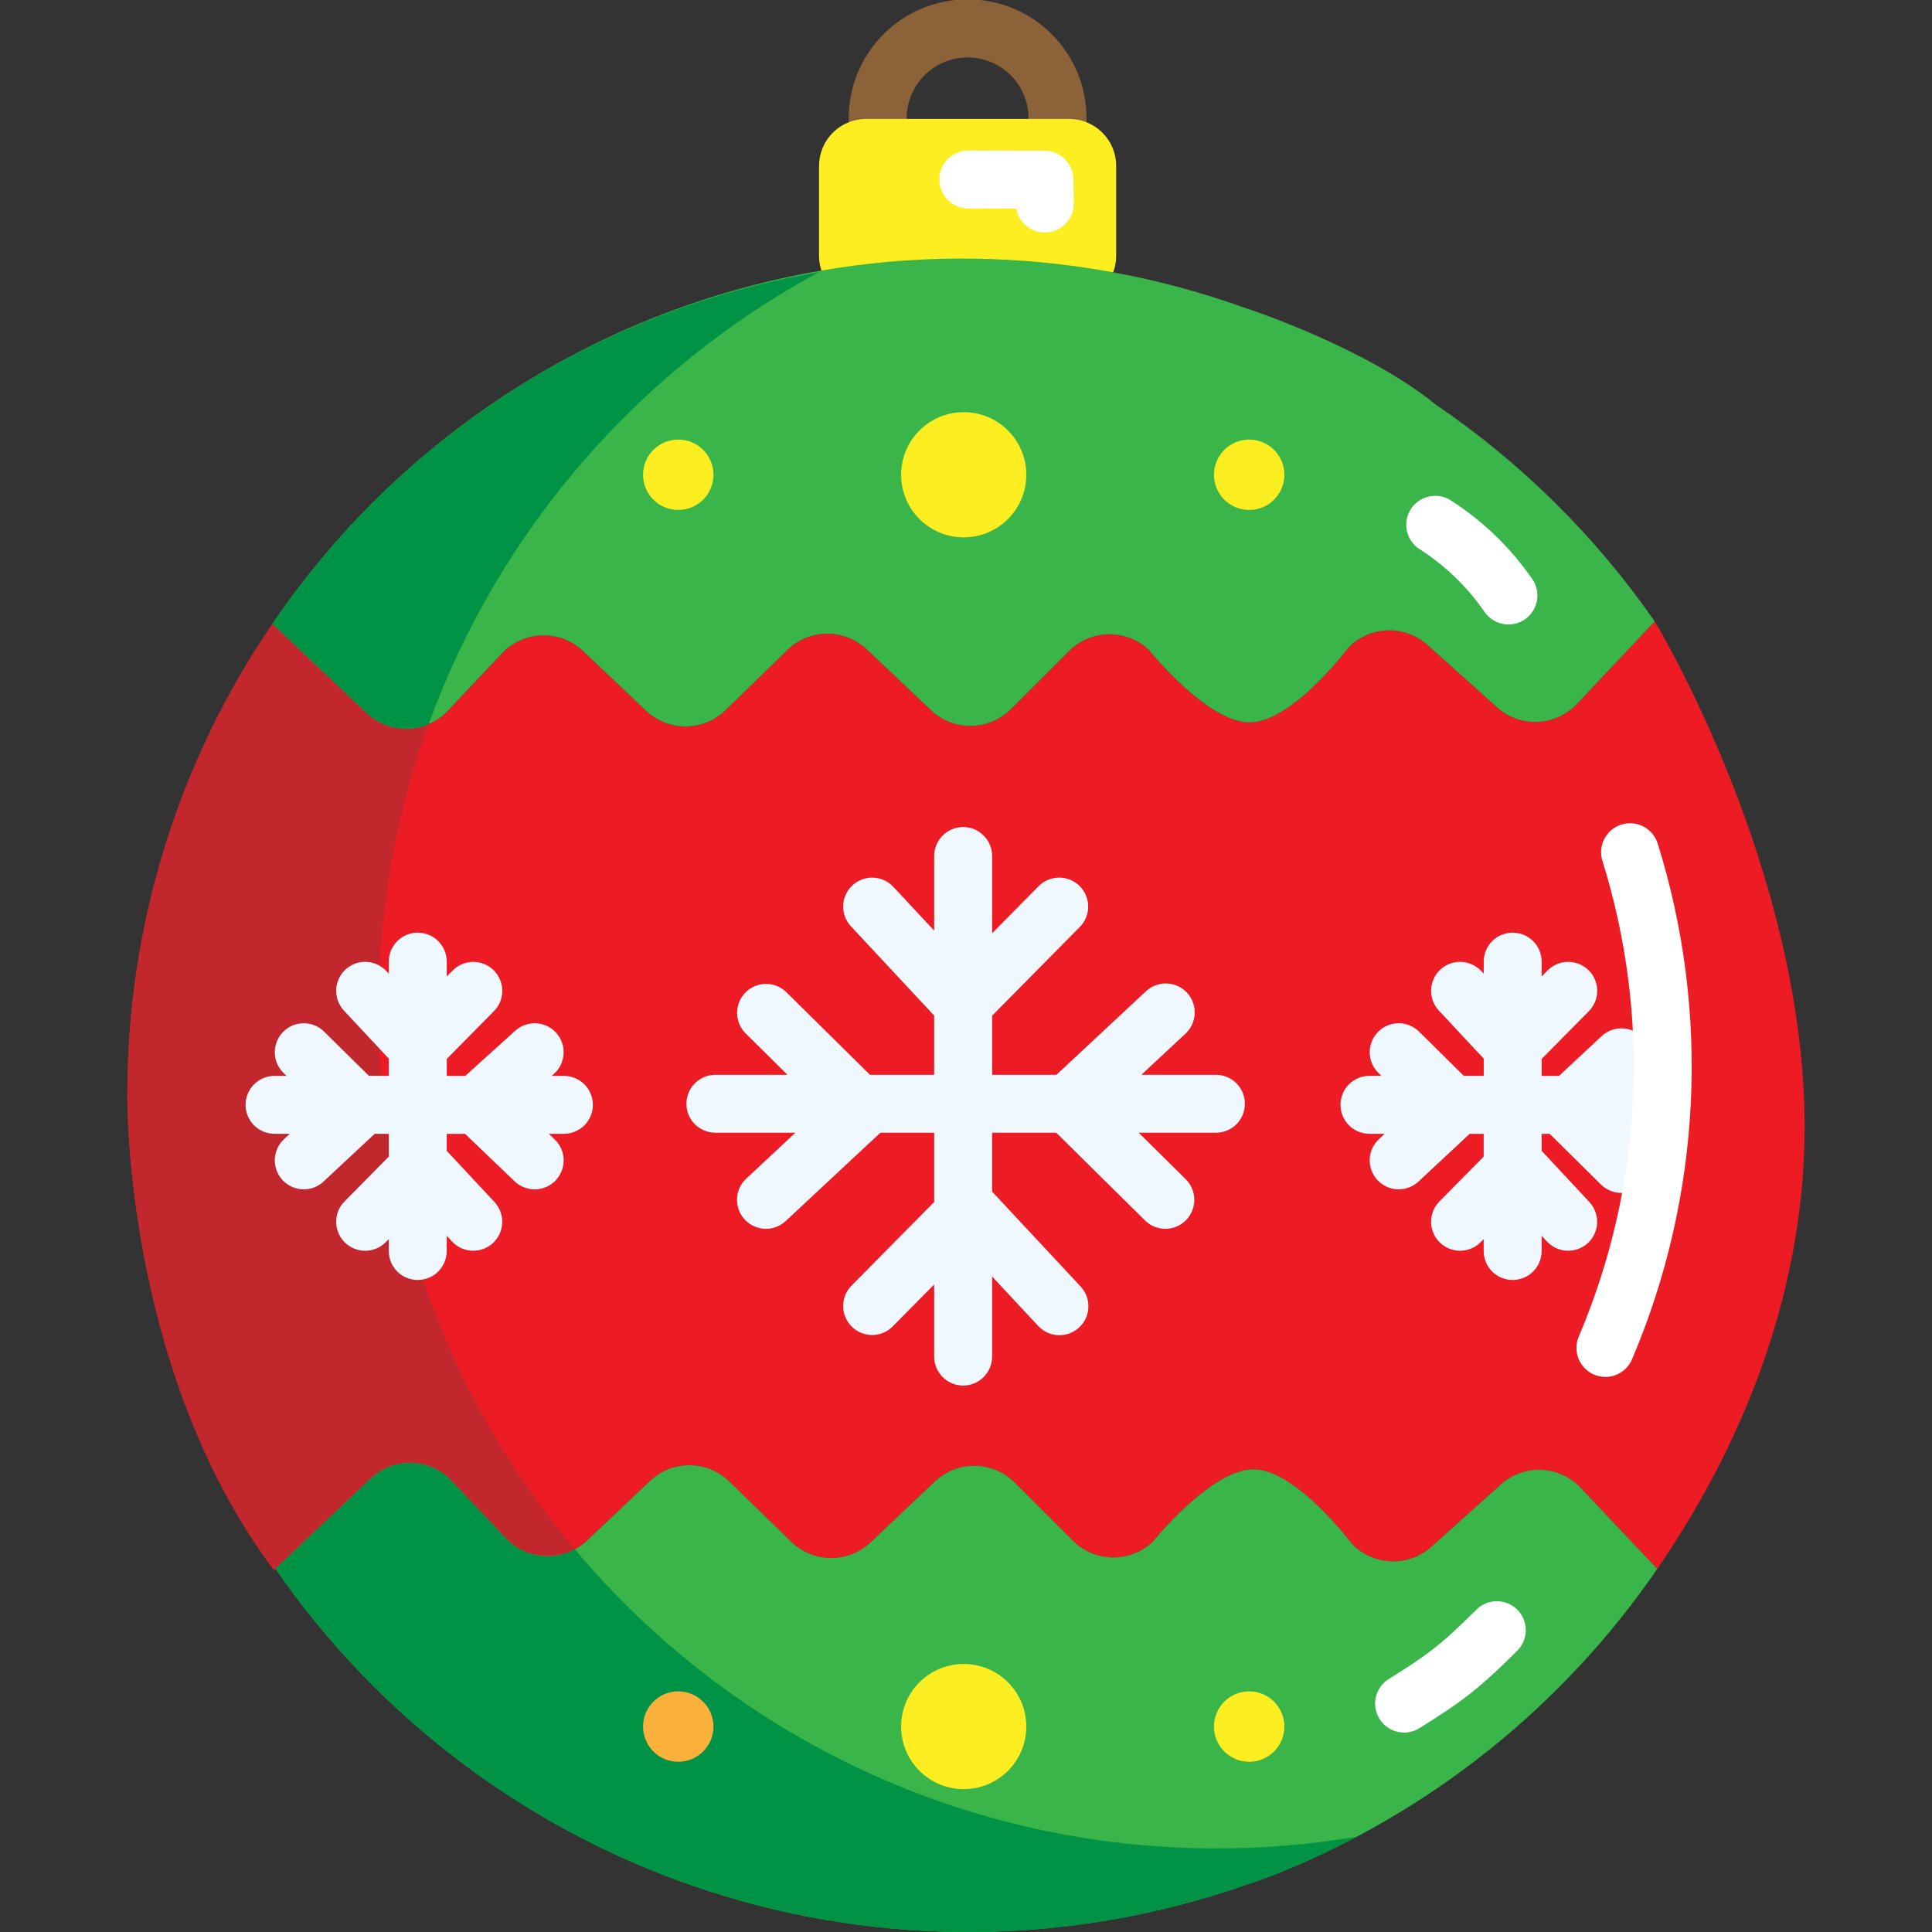
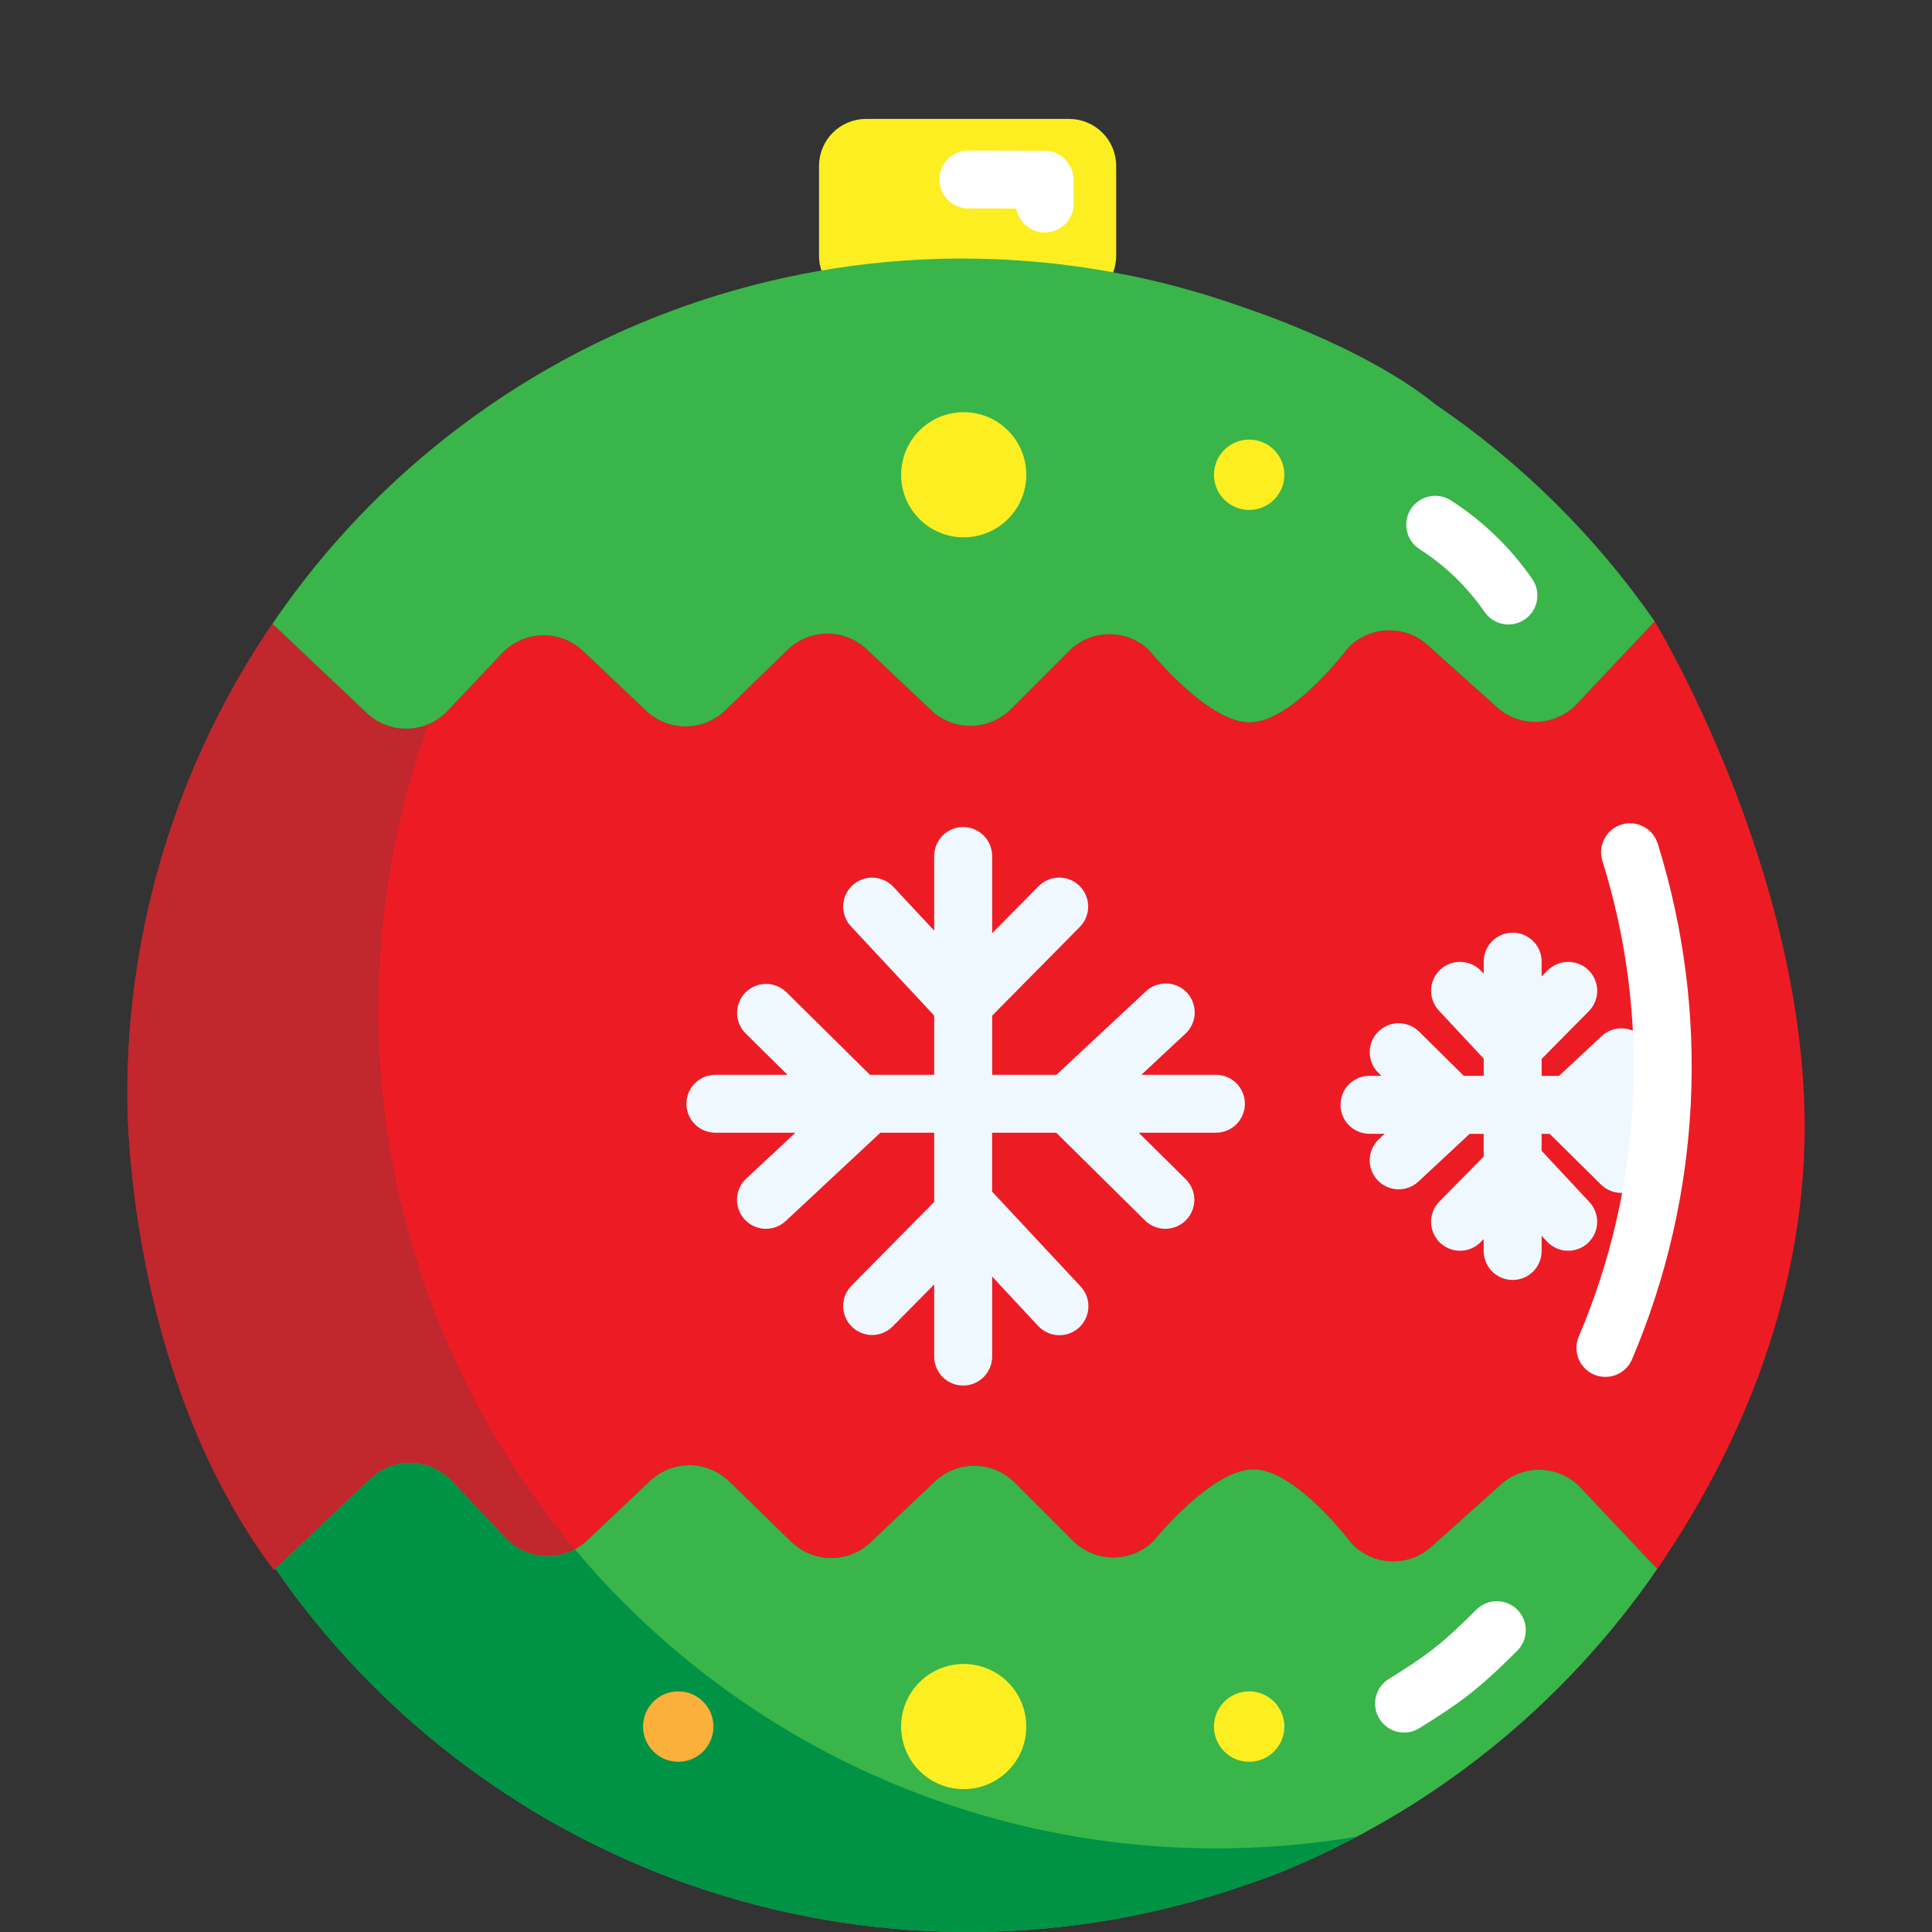
<svg xmlns="http://www.w3.org/2000/svg" width="38" height="38" viewBox="0 0 38 38" fill="none">
  <rect x="0" y="0" width="38" height="38" fill="#333333" stroke="none" />
  <g clip-path="url(#clip0_309_735)">
-     <path d="M20.801 2.909C20.65 2.909 20.505 2.849 20.398 2.742C20.291 2.635 20.231 2.49 20.231 2.339C20.232 2.181 20.202 2.024 20.142 1.877C20.083 1.73 19.995 1.597 19.883 1.485C19.772 1.372 19.639 1.283 19.493 1.222C19.347 1.162 19.19 1.13 19.032 1.13C18.874 1.13 18.717 1.162 18.571 1.222C18.425 1.283 18.292 1.372 18.181 1.485C18.069 1.597 17.981 1.73 17.921 1.877C17.862 2.024 17.832 2.181 17.833 2.339C17.833 2.49 17.773 2.635 17.666 2.742C17.559 2.849 17.414 2.909 17.263 2.909C17.112 2.909 16.967 2.849 16.86 2.742C16.753 2.635 16.693 2.49 16.693 2.339C16.691 2.031 16.751 1.725 16.867 1.44C16.984 1.154 17.156 0.895 17.373 0.677C17.591 0.458 17.849 0.284 18.134 0.166C18.419 0.048 18.724 -0.013 19.032 -0.013C19.34 -0.013 19.645 0.048 19.93 0.166C20.215 0.284 20.473 0.458 20.69 0.677C20.908 0.895 21.08 1.154 21.197 1.44C21.313 1.725 21.372 2.031 21.371 2.339C21.371 2.414 21.356 2.488 21.327 2.557C21.299 2.626 21.257 2.689 21.204 2.742C21.151 2.795 21.088 2.837 21.019 2.865C20.95 2.894 20.876 2.909 20.801 2.909Z" fill="#8C6239" />
    <path d="M16.164 5.342C16.128 5.242 16.109 5.137 16.109 5.031V3.262C16.11 3.017 16.207 2.783 16.38 2.61C16.553 2.437 16.788 2.34 17.032 2.339H21.032C21.276 2.34 21.51 2.437 21.683 2.61C21.856 2.783 21.954 3.017 21.954 3.262V5.031C21.954 5.146 21.933 5.26 21.89 5.368" fill="#FCEE21" />
-     <path d="M35.481 21.541C35.253 16.678 32.546 12.222 32.546 12.222L31.014 13.846C30.813 14.06 30.536 14.186 30.242 14.198C29.949 14.211 29.662 14.108 29.444 13.911L28.078 12.686C27.86 12.49 27.573 12.387 27.28 12.399C26.987 12.411 26.71 12.537 26.508 12.751C26.508 12.751 25.416 14.209 24.577 14.209C23.741 14.209 22.596 12.782 22.596 12.782C22.383 12.581 22.1 12.471 21.807 12.475C21.514 12.479 21.234 12.597 21.026 12.804L19.882 13.948C19.675 14.155 19.395 14.273 19.102 14.277C18.809 14.281 18.526 14.171 18.313 13.97L17.046 12.771C16.835 12.572 16.556 12.462 16.265 12.464C15.975 12.466 15.697 12.58 15.489 12.782L14.267 13.97C14.059 14.172 13.781 14.286 13.491 14.288C13.201 14.29 12.921 14.18 12.71 13.981L11.467 12.804C11.359 12.702 11.233 12.623 11.095 12.57C10.957 12.518 10.81 12.493 10.662 12.497C10.514 12.501 10.368 12.534 10.234 12.595C10.099 12.655 9.977 12.742 9.876 12.849L8.807 13.98C8.602 14.197 8.319 14.323 8.021 14.332C7.722 14.34 7.433 14.23 7.215 14.025L5.359 12.269C3.495 15.001 2.5 18.233 2.505 21.541C2.505 21.541 2.429 26.935 5.392 30.886L5.418 30.855L7.291 29.083C7.399 28.982 7.525 28.902 7.663 28.849C7.801 28.797 7.948 28.772 8.096 28.776C8.244 28.78 8.389 28.814 8.524 28.874C8.659 28.934 8.781 29.021 8.882 29.128L9.951 30.259C10.157 30.475 10.44 30.601 10.738 30.609C11.036 30.618 11.325 30.508 11.543 30.304L12.786 29.128C12.997 28.928 13.277 28.818 13.567 28.82C13.857 28.822 14.136 28.936 14.344 29.138L15.565 30.326C15.773 30.528 16.051 30.642 16.342 30.644C16.632 30.646 16.912 30.536 17.122 30.337L18.389 29.138C18.602 28.937 18.885 28.827 19.178 28.831C19.471 28.835 19.751 28.953 19.958 29.16L21.103 30.304C21.31 30.511 21.59 30.63 21.883 30.634C22.176 30.637 22.459 30.527 22.672 30.326C22.672 30.326 23.817 28.899 24.653 28.899C25.493 28.899 26.584 30.357 26.584 30.357C26.786 30.571 27.063 30.697 27.356 30.709C27.649 30.721 27.936 30.618 28.154 30.422L29.519 29.197C29.738 29 30.024 28.897 30.318 28.91C30.611 28.922 30.889 29.048 31.09 29.262L32.596 30.859C34.415 28.208 35.643 24.995 35.481 21.541Z" fill="#ED1C24" />
+     <path d="M35.481 21.541C35.253 16.678 32.546 12.222 32.546 12.222L31.014 13.846C30.813 14.06 30.536 14.186 30.242 14.198C29.949 14.211 29.662 14.108 29.444 13.911L28.078 12.686C27.86 12.49 27.573 12.387 27.28 12.399C26.987 12.411 26.71 12.537 26.508 12.751C26.508 12.751 25.416 14.209 24.577 14.209C23.741 14.209 22.596 12.782 22.596 12.782C22.383 12.581 22.1 12.471 21.807 12.475C21.514 12.479 21.234 12.597 21.026 12.804L19.882 13.948C19.675 14.155 19.395 14.273 19.102 14.277C18.809 14.281 18.526 14.171 18.313 13.97L17.046 12.771C16.835 12.572 16.556 12.462 16.265 12.464C15.975 12.466 15.697 12.58 15.489 12.782L14.267 13.97C14.059 14.172 13.781 14.286 13.491 14.288C13.201 14.29 12.921 14.18 12.71 13.981L11.467 12.804C11.359 12.702 11.233 12.623 11.095 12.57C10.957 12.518 10.81 12.493 10.662 12.497C10.514 12.501 10.368 12.534 10.234 12.595C10.099 12.655 9.977 12.742 9.876 12.849L8.807 13.98C8.602 14.197 8.319 14.323 8.021 14.332C7.722 14.34 7.433 14.23 7.215 14.025L5.359 12.269C3.495 15.001 2.5 18.233 2.505 21.541C2.505 21.541 2.429 26.935 5.392 30.886L5.418 30.855L7.291 29.083C7.801 28.797 7.948 28.772 8.096 28.776C8.244 28.78 8.389 28.814 8.524 28.874C8.659 28.934 8.781 29.021 8.882 29.128L9.951 30.259C10.157 30.475 10.44 30.601 10.738 30.609C11.036 30.618 11.325 30.508 11.543 30.304L12.786 29.128C12.997 28.928 13.277 28.818 13.567 28.82C13.857 28.822 14.136 28.936 14.344 29.138L15.565 30.326C15.773 30.528 16.051 30.642 16.342 30.644C16.632 30.646 16.912 30.536 17.122 30.337L18.389 29.138C18.602 28.937 18.885 28.827 19.178 28.831C19.471 28.835 19.751 28.953 19.958 29.16L21.103 30.304C21.31 30.511 21.59 30.63 21.883 30.634C22.176 30.637 22.459 30.527 22.672 30.326C22.672 30.326 23.817 28.899 24.653 28.899C25.493 28.899 26.584 30.357 26.584 30.357C26.786 30.571 27.063 30.697 27.356 30.709C27.649 30.721 27.936 30.618 28.154 30.422L29.519 29.197C29.738 29 30.024 28.897 30.318 28.91C30.611 28.922 30.889 29.048 31.09 29.262L32.596 30.859C34.415 28.208 35.643 24.995 35.481 21.541Z" fill="#ED1C24" />
    <path d="M5.418 30.855L7.291 29.083C7.398 28.981 7.525 28.902 7.663 28.849C7.801 28.797 7.948 28.772 8.096 28.776C8.244 28.78 8.389 28.814 8.524 28.874C8.659 28.934 8.781 29.021 8.882 29.128L9.951 30.259C10.121 30.439 10.347 30.558 10.592 30.597C10.838 30.636 11.089 30.593 11.307 30.474C9.447 28.258 8.202 25.592 7.697 22.743C7.192 19.894 7.444 16.963 8.429 14.242C8.227 14.328 8.005 14.354 7.789 14.315C7.574 14.277 7.374 14.176 7.215 14.025L5.359 12.269C3.495 15.001 2.5 18.233 2.505 21.541C2.505 21.541 2.429 26.935 5.392 30.886" fill="#C1272D" />
    <path d="M28.241 7.959C26.814 6.8 24.442 6.04 24.442 6.04C21.021 4.819 17.291 4.768 13.837 5.895C10.383 7.023 7.401 9.264 5.359 12.268L7.215 14.025C7.432 14.23 7.722 14.34 8.02 14.332C8.319 14.323 8.602 14.197 8.807 13.98L9.875 12.849C9.977 12.742 10.099 12.655 10.233 12.595C10.368 12.534 10.514 12.501 10.662 12.497C10.809 12.493 10.957 12.518 11.095 12.57C11.233 12.623 11.359 12.702 11.467 12.804L12.71 13.981C12.921 14.18 13.201 14.29 13.491 14.288C13.782 14.286 14.06 14.172 14.268 13.97L15.489 12.782C15.697 12.58 15.976 12.466 16.266 12.464C16.556 12.462 16.836 12.572 17.047 12.771L18.314 13.97C18.526 14.171 18.809 14.281 19.102 14.277C19.395 14.273 19.675 14.155 19.883 13.948L21.027 12.804C21.234 12.597 21.514 12.479 21.807 12.475C22.1 12.471 22.383 12.581 22.596 12.782C22.596 12.782 23.742 14.209 24.578 14.209C25.417 14.209 26.509 12.751 26.509 12.751C26.71 12.537 26.987 12.411 27.28 12.399C27.574 12.387 27.86 12.49 28.078 12.686L29.444 13.911C29.663 14.108 29.949 14.211 30.243 14.198C30.536 14.186 30.813 14.06 31.015 13.846L32.546 12.222C31.384 10.549 29.925 9.104 28.241 7.959Z" fill="#39B54A" />
-     <path d="M8.43 14.242C9.815 10.44 12.546 7.278 16.105 5.354C13.94 5.723 11.873 6.526 10.026 7.715C8.18 8.903 6.592 10.451 5.359 12.268L7.215 14.025C7.375 14.175 7.574 14.276 7.79 14.315C8.006 14.353 8.228 14.328 8.43 14.242Z" fill="#009245" />
    <path d="M31.09 29.262C30.889 29.048 30.612 28.922 30.318 28.909C30.025 28.897 29.738 29 29.52 29.197L28.154 30.422C27.936 30.618 27.649 30.721 27.356 30.709C27.063 30.697 26.786 30.57 26.584 30.357C26.584 30.357 25.493 28.899 24.654 28.899C23.818 28.899 22.672 30.326 22.672 30.326C22.459 30.527 22.176 30.637 21.883 30.633C21.59 30.629 21.31 30.511 21.103 30.304L19.958 29.16C19.751 28.953 19.471 28.834 19.178 28.83C18.885 28.826 18.602 28.937 18.389 29.138L17.123 30.336C16.912 30.536 16.632 30.646 16.342 30.644C16.051 30.642 15.773 30.528 15.565 30.326L14.344 29.138C14.136 28.936 13.857 28.821 13.567 28.819C13.277 28.817 12.997 28.928 12.786 29.127L11.543 30.304C11.325 30.507 11.036 30.617 10.738 30.608C10.44 30.6 10.157 30.474 9.951 30.258L8.883 29.128C8.781 29.02 8.659 28.934 8.525 28.873C8.39 28.813 8.244 28.78 8.096 28.775C7.949 28.771 7.801 28.796 7.663 28.849C7.525 28.901 7.399 28.981 7.291 29.082L5.418 30.855C7.481 33.84 10.467 36.065 13.918 37.188C17.369 38.311 21.093 38.268 24.518 37.068C24.518 37.068 24.731 36.999 25.067 36.873C28.118 35.66 30.739 33.566 32.596 30.859L31.09 29.262Z" fill="#39B54A" />
    <path d="M23.932 36.356C21.525 36.359 19.148 35.833 16.966 34.817C14.785 33.8 12.853 32.317 11.307 30.473C11.089 30.592 10.838 30.636 10.593 30.597C10.348 30.558 10.122 30.439 9.951 30.258L8.883 29.128C8.781 29.02 8.659 28.934 8.525 28.873C8.39 28.813 8.244 28.78 8.096 28.775C7.949 28.771 7.801 28.796 7.663 28.849C7.525 28.901 7.399 28.981 7.291 29.082L5.418 30.854C7.481 33.84 10.467 36.065 13.918 37.188C17.369 38.31 21.093 38.268 24.518 37.068C24.518 37.068 24.731 36.999 25.067 36.873C25.619 36.654 26.159 36.404 26.684 36.126C25.775 36.279 24.854 36.356 23.932 36.356Z" fill="#009245" />
    <path d="M18.955 10.569C19.635 10.569 20.186 10.018 20.186 9.338C20.186 8.658 19.635 8.107 18.955 8.107C18.275 8.107 17.724 8.658 17.724 9.338C17.724 10.018 18.275 10.569 18.955 10.569Z" fill="#FCEE21" />
-     <path d="M13.34 10.03C13.723 10.03 14.033 9.721 14.033 9.338C14.033 8.956 13.723 8.646 13.34 8.646C12.958 8.646 12.648 8.956 12.648 9.338C12.648 9.721 12.958 10.03 13.34 10.03Z" fill="#FCEE21" />
    <path d="M24.57 10.03C24.952 10.03 25.262 9.721 25.262 9.338C25.262 8.956 24.952 8.646 24.57 8.646C24.187 8.646 23.877 8.956 23.877 9.338C23.877 9.721 24.187 10.03 24.57 10.03Z" fill="#FCEE21" />
    <path d="M18.955 35.19C19.635 35.19 20.186 34.639 20.186 33.959C20.186 33.279 19.635 32.728 18.955 32.728C18.275 32.728 17.724 33.279 17.724 33.959C17.724 34.639 18.275 35.19 18.955 35.19Z" fill="#FCEE21" />
    <path d="M13.34 34.652C13.723 34.652 14.033 34.342 14.033 33.959C14.033 33.577 13.723 33.267 13.34 33.267C12.958 33.267 12.648 33.577 12.648 33.959C12.648 34.342 12.958 34.652 13.34 34.652Z" fill="#FBB03B" />
    <path d="M24.57 34.652C24.952 34.652 25.262 34.342 25.262 33.959C25.262 33.577 24.952 33.267 24.57 33.267C24.187 33.267 23.877 33.577 23.877 33.959C23.877 34.342 24.187 34.652 24.57 34.652Z" fill="#FCEE21" />
    <path d="M23.916 21.14H22.449L23.31 20.337C23.366 20.286 23.412 20.224 23.444 20.156C23.477 20.088 23.495 20.014 23.498 19.938C23.501 19.862 23.49 19.787 23.463 19.716C23.437 19.645 23.397 19.58 23.346 19.524C23.294 19.469 23.232 19.424 23.163 19.393C23.094 19.362 23.019 19.345 22.944 19.343C22.868 19.341 22.793 19.354 22.722 19.382C22.652 19.409 22.587 19.45 22.533 19.503L20.778 21.14H19.514V19.977L21.238 18.232C21.291 18.179 21.333 18.116 21.361 18.046C21.389 17.977 21.404 17.903 21.403 17.828C21.403 17.753 21.388 17.679 21.358 17.61C21.329 17.541 21.287 17.479 21.234 17.426C21.181 17.373 21.118 17.332 21.048 17.303C20.979 17.275 20.905 17.261 20.83 17.261C20.755 17.262 20.681 17.277 20.612 17.306C20.543 17.335 20.48 17.377 20.428 17.43L19.514 18.356V16.837C19.514 16.686 19.454 16.541 19.347 16.434C19.24 16.327 19.095 16.267 18.944 16.267C18.793 16.267 18.648 16.327 18.541 16.434C18.434 16.541 18.374 16.686 18.374 16.837V18.304L17.571 17.443C17.52 17.388 17.458 17.344 17.39 17.313C17.322 17.282 17.248 17.265 17.174 17.262C17.099 17.259 17.024 17.271 16.954 17.298C16.884 17.324 16.82 17.363 16.765 17.415C16.71 17.466 16.666 17.527 16.635 17.595C16.604 17.663 16.587 17.737 16.584 17.811C16.582 17.886 16.594 17.961 16.62 18.031C16.646 18.101 16.686 18.165 16.737 18.22L18.374 19.975V21.14H17.111L15.466 19.514C15.358 19.409 15.213 19.351 15.063 19.352C14.912 19.353 14.768 19.414 14.662 19.521C14.556 19.628 14.497 19.773 14.498 19.924C14.498 20.074 14.558 20.218 14.665 20.325L15.489 21.14H14.071C13.92 21.14 13.775 21.2 13.668 21.307C13.561 21.413 13.501 21.558 13.501 21.71C13.501 21.861 13.561 22.006 13.668 22.113C13.775 22.219 13.92 22.279 14.071 22.279H15.645L14.677 23.182C14.566 23.285 14.501 23.428 14.496 23.579C14.491 23.73 14.546 23.877 14.649 23.988C14.752 24.098 14.895 24.163 15.046 24.169C15.197 24.174 15.344 24.119 15.454 24.016L17.316 22.279H18.374V23.642L16.748 25.287C16.642 25.394 16.583 25.54 16.584 25.691C16.585 25.842 16.645 25.986 16.753 26.093C16.86 26.199 17.006 26.258 17.157 26.258C17.308 26.257 17.453 26.196 17.559 26.088L18.374 25.264V26.682C18.374 26.833 18.434 26.978 18.541 27.085C18.648 27.192 18.793 27.252 18.944 27.252C19.095 27.252 19.24 27.192 19.347 27.085C19.454 26.978 19.514 26.833 19.514 26.682V25.108L20.416 26.076C20.467 26.132 20.529 26.177 20.597 26.209C20.665 26.24 20.739 26.258 20.814 26.261C20.89 26.264 20.965 26.253 21.036 26.226C21.106 26.2 21.171 26.16 21.226 26.109C21.281 26.057 21.326 25.995 21.357 25.927C21.388 25.858 21.405 25.784 21.407 25.709C21.409 25.633 21.397 25.558 21.37 25.488C21.343 25.418 21.302 25.353 21.25 25.299L19.513 23.437V22.279H20.775L22.52 24.004C22.628 24.111 22.773 24.17 22.924 24.169C23.075 24.168 23.22 24.107 23.326 24C23.433 23.892 23.492 23.747 23.491 23.596C23.49 23.445 23.429 23.3 23.322 23.194L22.397 22.279H23.916C24.067 22.279 24.212 22.219 24.319 22.113C24.425 22.006 24.485 21.861 24.485 21.71C24.485 21.558 24.425 21.413 24.319 21.307C24.212 21.2 24.067 21.14 23.916 21.14H23.916Z" fill="#F0F8FF" />
    <path d="M32.627 21.161H32.328C32.421 21.05 32.468 20.908 32.46 20.763C32.452 20.619 32.389 20.483 32.284 20.383C32.179 20.283 32.04 20.227 31.895 20.226C31.751 20.225 31.611 20.279 31.505 20.377L30.664 21.161H30.322V20.828L31.25 19.889C31.356 19.782 31.416 19.637 31.415 19.485C31.414 19.334 31.353 19.189 31.245 19.083C31.138 18.977 30.993 18.918 30.841 18.919C30.69 18.919 30.546 18.98 30.439 19.088L30.322 19.206V18.914C30.322 18.762 30.262 18.617 30.155 18.511C30.048 18.404 29.903 18.344 29.752 18.344C29.601 18.344 29.456 18.404 29.349 18.511C29.242 18.617 29.183 18.762 29.183 18.914V19.151L29.134 19.099C29.031 18.989 28.888 18.924 28.737 18.919C28.586 18.913 28.439 18.968 28.329 19.071C28.218 19.174 28.153 19.317 28.148 19.468C28.143 19.619 28.198 19.766 28.301 19.877L29.183 20.822V21.16H28.791L27.911 20.29C27.858 20.238 27.794 20.196 27.725 20.168C27.656 20.14 27.582 20.125 27.507 20.126C27.432 20.126 27.358 20.141 27.289 20.17C27.22 20.199 27.157 20.242 27.105 20.295C27.052 20.348 27.011 20.411 26.983 20.48C26.954 20.55 26.94 20.624 26.94 20.699C26.941 20.774 26.956 20.848 26.985 20.917C27.014 20.986 27.056 21.048 27.11 21.101L27.17 21.16H26.935C26.784 21.16 26.639 21.22 26.532 21.327C26.425 21.434 26.366 21.579 26.366 21.73C26.366 21.881 26.425 22.026 26.532 22.133C26.639 22.24 26.784 22.3 26.935 22.3H27.235L27.122 22.406C27.011 22.509 26.946 22.651 26.94 22.803C26.935 22.954 26.99 23.101 27.093 23.211C27.196 23.322 27.339 23.387 27.49 23.392C27.641 23.398 27.788 23.343 27.899 23.24L28.906 22.301H29.182V22.749L28.312 23.63C28.259 23.683 28.218 23.746 28.19 23.815C28.161 23.885 28.147 23.959 28.148 24.034C28.148 24.109 28.163 24.183 28.192 24.252C28.221 24.321 28.263 24.383 28.317 24.436C28.37 24.488 28.433 24.53 28.502 24.558C28.572 24.587 28.646 24.601 28.721 24.601C28.796 24.6 28.869 24.585 28.939 24.556C29.008 24.527 29.07 24.485 29.123 24.431L29.182 24.371V24.606C29.182 24.757 29.242 24.902 29.349 25.009C29.456 25.116 29.601 25.175 29.752 25.175C29.903 25.175 30.048 25.116 30.155 25.009C30.262 24.902 30.322 24.757 30.322 24.606V24.306L30.427 24.419C30.531 24.53 30.673 24.595 30.824 24.6C30.976 24.605 31.122 24.551 31.233 24.448C31.343 24.344 31.409 24.202 31.414 24.051C31.419 23.9 31.364 23.753 31.261 23.642L30.322 22.635V22.301H30.48L31.492 23.301C31.6 23.406 31.745 23.464 31.895 23.463C32.046 23.462 32.19 23.401 32.296 23.294C32.402 23.187 32.461 23.042 32.461 22.892C32.46 22.741 32.4 22.597 32.293 22.49L32.102 22.301H32.627C32.778 22.301 32.923 22.241 33.029 22.134C33.136 22.027 33.196 21.882 33.196 21.731C33.196 21.58 33.136 21.435 33.029 21.328C32.923 21.221 32.778 21.161 32.627 21.161V21.161Z" fill="#F0F8FF" />
-     <path d="M11.091 21.161H10.852L10.899 21.119C10.954 21.069 10.999 21.008 11.031 20.94C11.063 20.873 11.082 20.799 11.085 20.725C11.089 20.65 11.078 20.575 11.053 20.505C11.028 20.434 10.989 20.369 10.939 20.314C10.889 20.258 10.828 20.213 10.761 20.181C10.693 20.149 10.62 20.131 10.545 20.127C10.47 20.123 10.396 20.134 10.325 20.159C10.255 20.184 10.19 20.223 10.134 20.273L9.152 21.161H8.787V20.828L9.714 19.889C9.767 19.836 9.809 19.773 9.837 19.704C9.865 19.634 9.879 19.56 9.879 19.485C9.879 19.41 9.863 19.336 9.834 19.267C9.805 19.198 9.763 19.136 9.71 19.083C9.657 19.031 9.593 18.989 9.524 18.961C9.455 18.932 9.381 18.918 9.306 18.919C9.231 18.919 9.157 18.934 9.088 18.963C9.019 18.992 8.956 19.035 8.904 19.088L8.787 19.206V18.914C8.787 18.839 8.772 18.765 8.743 18.695C8.714 18.626 8.673 18.564 8.62 18.511C8.567 18.458 8.504 18.416 8.435 18.387C8.366 18.358 8.291 18.344 8.217 18.344C8.142 18.344 8.068 18.358 7.999 18.387C7.929 18.416 7.867 18.458 7.814 18.511C7.761 18.564 7.719 18.626 7.69 18.695C7.662 18.765 7.647 18.839 7.647 18.914V19.151L7.599 19.099C7.548 19.045 7.486 19.001 7.418 18.97C7.35 18.939 7.277 18.921 7.202 18.919C7.127 18.916 7.052 18.928 6.982 18.954C6.912 18.981 6.848 19.02 6.793 19.071C6.738 19.122 6.694 19.184 6.663 19.252C6.632 19.32 6.615 19.393 6.612 19.468C6.61 19.543 6.622 19.618 6.648 19.688C6.674 19.758 6.714 19.822 6.765 19.877L7.647 20.822V21.16H7.256L6.375 20.291C6.268 20.184 6.123 20.125 5.971 20.126C5.82 20.127 5.676 20.188 5.569 20.295C5.463 20.403 5.404 20.548 5.405 20.699C5.405 20.85 5.466 20.995 5.574 21.101L5.634 21.161H5.4C5.249 21.161 5.104 21.221 4.997 21.328C4.89 21.434 4.83 21.579 4.83 21.731C4.83 21.882 4.89 22.027 4.997 22.134C5.104 22.24 5.249 22.3 5.4 22.3H5.699L5.586 22.406C5.531 22.457 5.487 22.518 5.456 22.587C5.425 22.655 5.408 22.728 5.405 22.803C5.402 22.878 5.415 22.952 5.441 23.023C5.467 23.093 5.507 23.157 5.558 23.212C5.609 23.266 5.67 23.31 5.738 23.341C5.806 23.372 5.88 23.39 5.955 23.392C6.03 23.395 6.104 23.383 6.174 23.357C6.244 23.331 6.309 23.291 6.363 23.24L7.37 22.3H7.647V22.749L6.777 23.63C6.724 23.683 6.682 23.746 6.654 23.815C6.626 23.885 6.612 23.959 6.612 24.034C6.612 24.109 6.628 24.183 6.657 24.252C6.686 24.321 6.728 24.383 6.781 24.436C6.834 24.488 6.897 24.53 6.967 24.558C7.036 24.587 7.11 24.601 7.185 24.601C7.26 24.6 7.334 24.585 7.403 24.556C7.472 24.527 7.535 24.485 7.587 24.431L7.647 24.371V24.606C7.647 24.757 7.707 24.902 7.813 25.009C7.92 25.116 8.065 25.175 8.216 25.175C8.368 25.175 8.513 25.116 8.619 25.009C8.726 24.902 8.786 24.757 8.786 24.606V24.306L8.892 24.419C8.995 24.53 9.138 24.595 9.289 24.6C9.44 24.605 9.587 24.551 9.697 24.448C9.808 24.344 9.873 24.202 9.878 24.051C9.884 23.9 9.829 23.753 9.726 23.642L8.786 22.635V22.301H9.147L10.122 23.235C10.231 23.339 10.377 23.396 10.528 23.393C10.679 23.39 10.823 23.327 10.928 23.218C11.032 23.108 11.089 22.962 11.086 22.811C11.083 22.66 11.02 22.516 10.91 22.412L10.794 22.3H11.091C11.242 22.3 11.387 22.24 11.494 22.134C11.601 22.027 11.661 21.882 11.661 21.731C11.661 21.579 11.601 21.434 11.494 21.328C11.387 21.221 11.242 21.161 11.091 21.161L11.091 21.161Z" fill="#F0F8FF" />
    <path d="M31.576 27.082C31.481 27.082 31.389 27.059 31.305 27.014C31.223 26.969 31.152 26.904 31.1 26.825C31.048 26.746 31.017 26.656 31.009 26.562C31 26.468 31.015 26.373 31.053 26.287C32.313 23.323 32.478 20.008 31.518 16.934C31.472 16.791 31.485 16.634 31.555 16.5C31.624 16.366 31.744 16.265 31.888 16.219C32.032 16.173 32.188 16.186 32.322 16.256C32.457 16.325 32.558 16.445 32.604 16.589C33.646 19.925 33.467 23.522 32.099 26.738C32.055 26.84 31.982 26.927 31.889 26.988C31.796 27.05 31.687 27.082 31.576 27.082Z" fill="white" />
    <path d="M29.669 12.283C29.577 12.283 29.487 12.26 29.405 12.218C29.324 12.175 29.254 12.114 29.201 12.039C28.861 11.544 28.425 11.123 27.919 10.8C27.792 10.718 27.703 10.589 27.672 10.441C27.64 10.293 27.668 10.139 27.75 10.012C27.832 9.885 27.962 9.796 28.109 9.765C28.257 9.733 28.411 9.761 28.538 9.843C29.168 10.247 29.711 10.772 30.136 11.387C30.196 11.472 30.231 11.572 30.237 11.676C30.244 11.78 30.222 11.884 30.174 11.976C30.126 12.068 30.053 12.146 29.965 12.2C29.875 12.254 29.773 12.282 29.669 12.283H29.669Z" fill="white" />
    <path d="M27.617 34.077C27.494 34.077 27.373 34.037 27.274 33.963C27.175 33.888 27.103 33.784 27.069 33.665C27.035 33.546 27.04 33.419 27.085 33.303C27.129 33.188 27.21 33.09 27.315 33.024C28.027 32.579 28.31 32.388 29.037 31.661C29.09 31.608 29.153 31.566 29.222 31.537C29.291 31.508 29.365 31.494 29.44 31.494C29.515 31.494 29.589 31.508 29.658 31.537C29.727 31.566 29.79 31.608 29.843 31.66C29.896 31.713 29.938 31.776 29.967 31.845C29.995 31.915 30.01 31.989 30.01 32.063C30.01 32.138 29.995 32.212 29.967 32.282C29.938 32.351 29.896 32.414 29.843 32.467C29.058 33.252 28.71 33.496 27.919 33.99C27.828 34.047 27.724 34.077 27.617 34.077Z" fill="white" />
    <path d="M20.549 4.572C20.416 4.572 20.286 4.525 20.183 4.439C20.081 4.353 20.012 4.234 19.988 4.102L19.045 4.1C18.894 4.099 18.749 4.039 18.642 3.932C18.535 3.825 18.476 3.68 18.476 3.529C18.476 3.378 18.536 3.233 18.643 3.126C18.75 3.02 18.895 2.96 19.047 2.96H19.048L20.545 2.964C20.695 2.965 20.838 3.024 20.945 3.129C21.051 3.235 21.112 3.377 21.113 3.527L21.119 3.996C21.12 4.07 21.106 4.145 21.079 4.214C21.051 4.284 21.01 4.347 20.957 4.401C20.905 4.454 20.843 4.497 20.774 4.526C20.705 4.556 20.631 4.571 20.557 4.572L20.549 4.572Z" fill="white" />
  </g>
  <defs>
    <clipPath id="clip0_309_735">
      <rect width="38" height="38" fill="white" />
    </clipPath>
  </defs>
</svg>